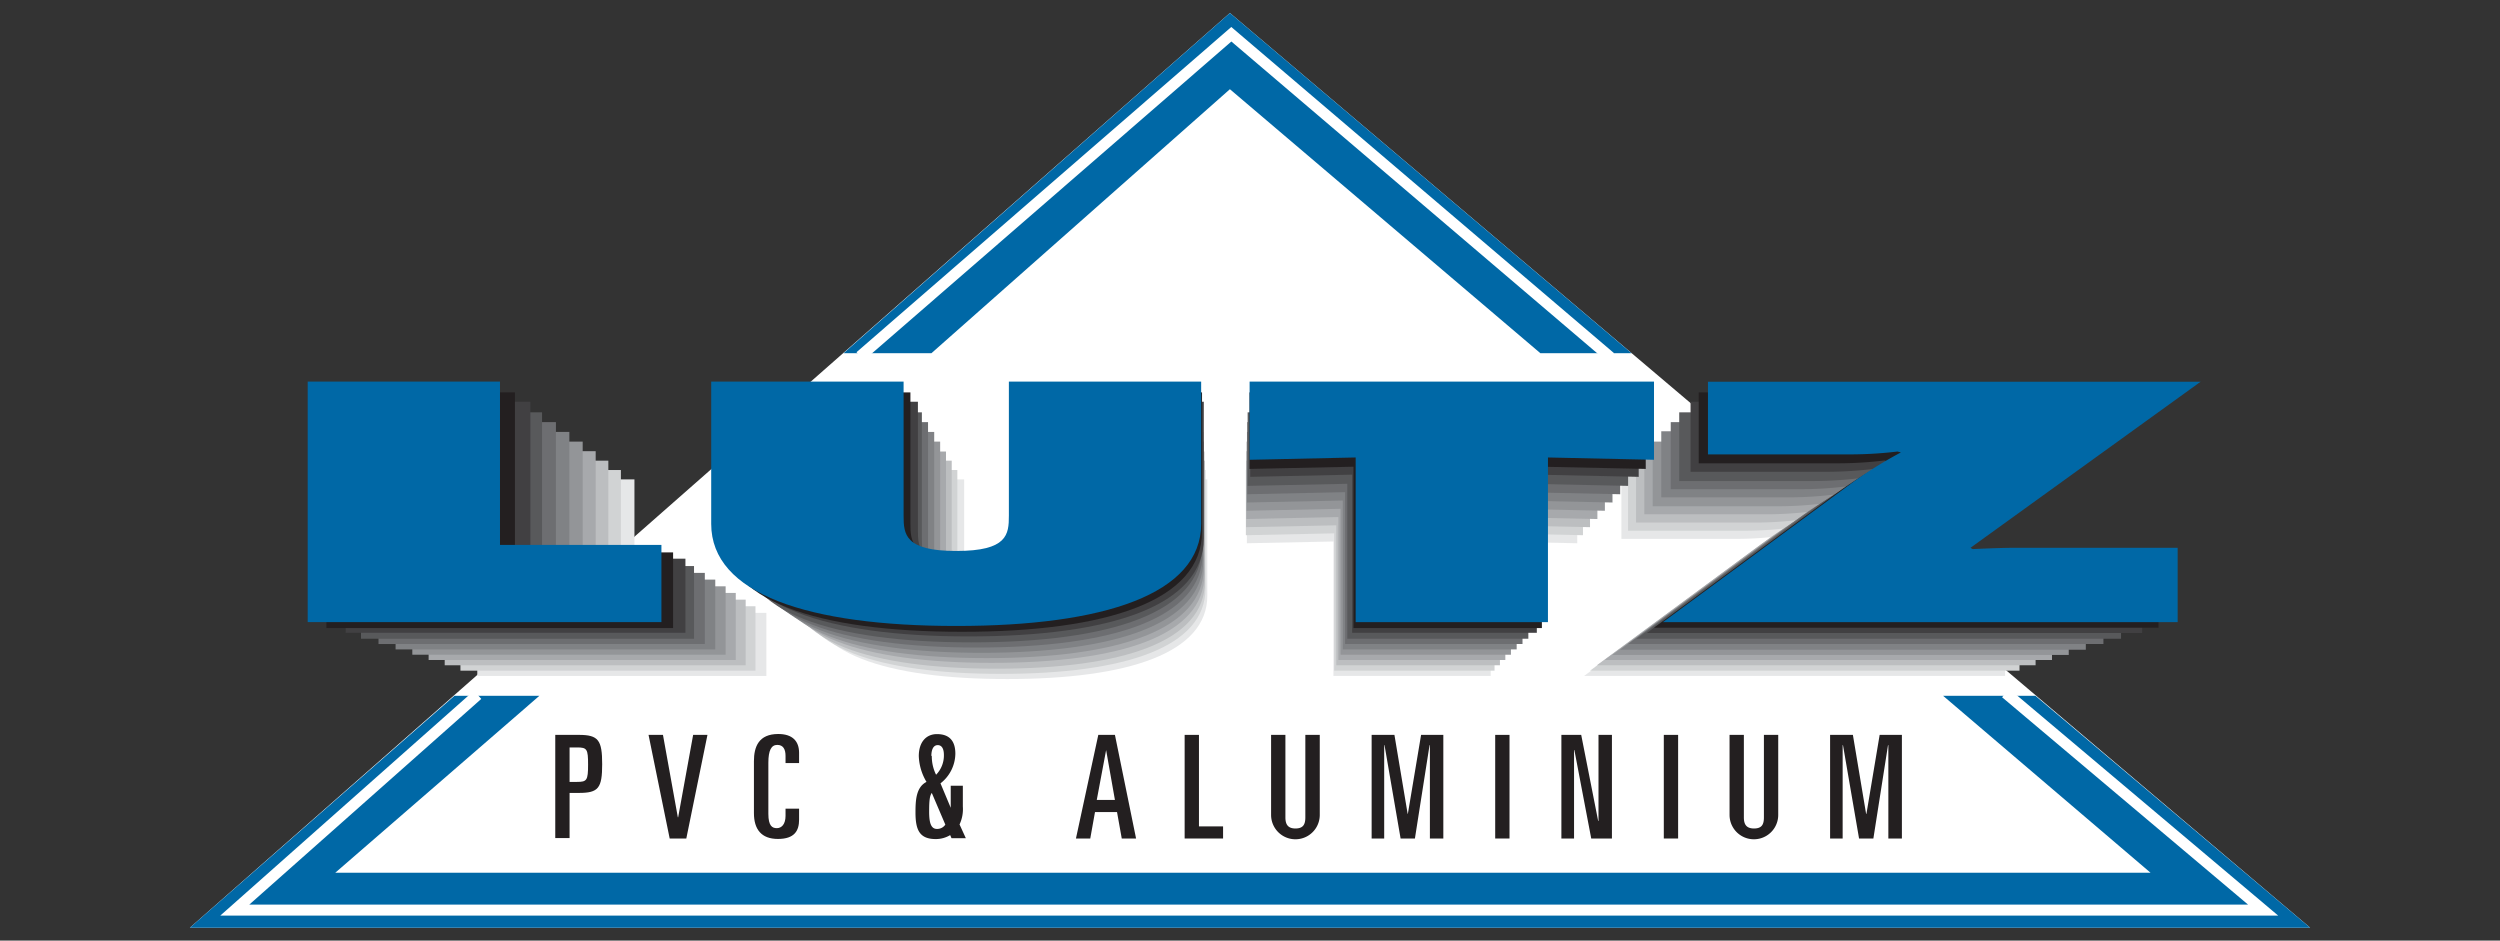
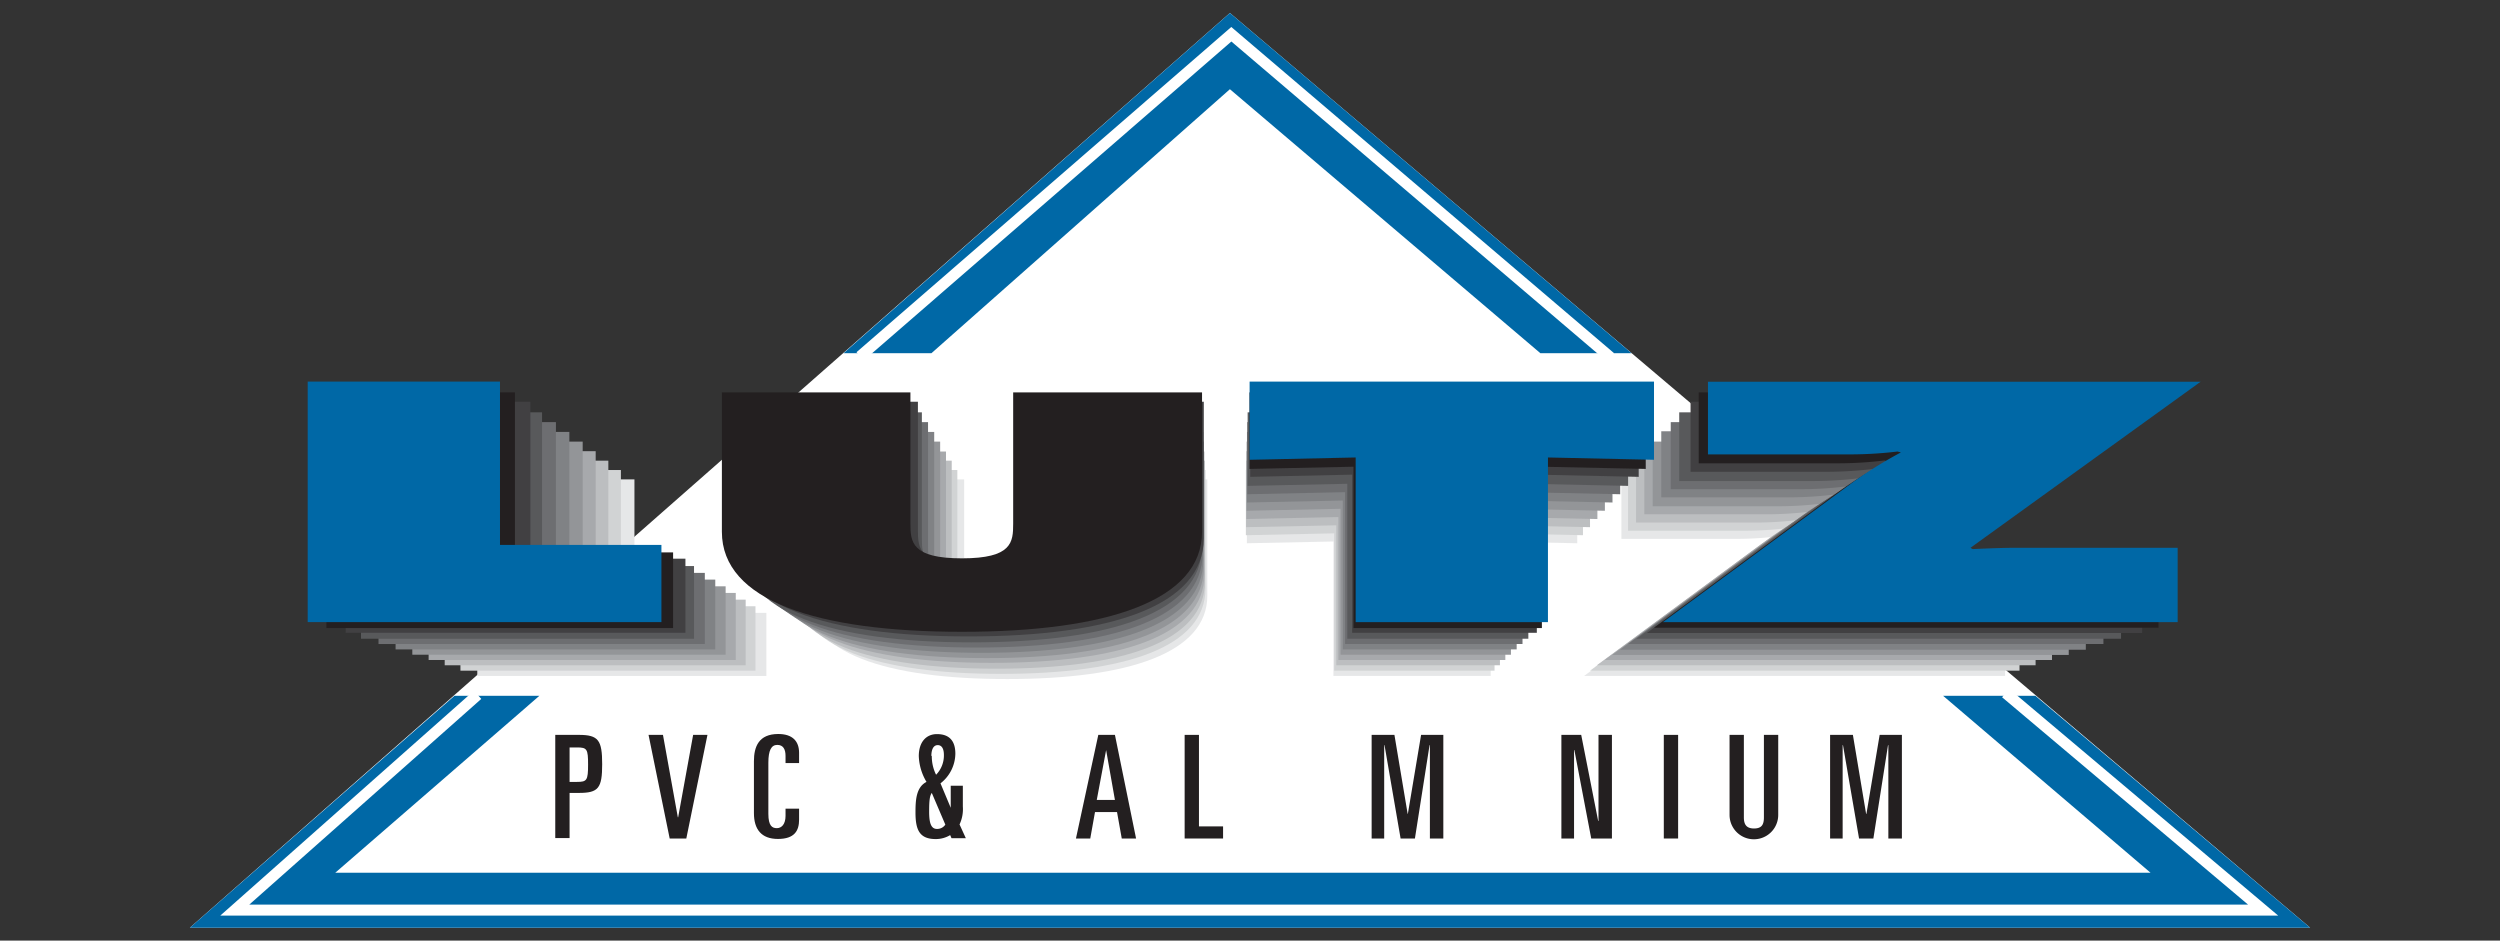
<svg xmlns="http://www.w3.org/2000/svg" id="Calque_1" data-name="Calque 1" viewBox="0 0 227.01 85.41">
  <rect x="0" y="0" width="227.01" height="85.41" fill="#333333" stroke="none" />
  <defs>
    <style>.cls-1{fill:#fff;}.cls-2{fill:#0068a6;}.cls-3{fill:none;stroke:#fff;}.cls-4{fill:#e6e7e8;}.cls-5{fill:#d1d3d4;}.cls-6{fill:#bcbec0;}.cls-7{fill:#a7a9ac;}.cls-8{fill:#939598;}.cls-9{fill:#808285;}.cls-10{fill:#6d6e71;}.cls-11{fill:#58595b;}.cls-12{fill:#414042;}.cls-13{fill:#231f20;}</style>
  </defs>
  <title>logo-mobile</title>
  <polygon class="cls-1" points="17.24 84.24 111.68 1.18 209.77 84.24 17.24 84.24" />
  <polygon class="cls-2" points="41.27 63.18 17.24 84.24 209.77 84.24 184.82 63.18 176.44 63.18 195.28 79.25 30.44 79.25 48.98 63.18 41.27 63.18" />
  <polygon class="cls-2" points="84.58 32.07 111.68 8.1 139.87 32.07 148.15 32.07 111.68 1.18 76.6 32.07 84.58 32.07" />
  <polyline class="cls-3" points="182.12 62.93 205.5 82.64 21.32 82.64 43.37 63.09" />
  <polyline class="cls-3" points="78.1 32.36 111.81 3.11 146.24 32.45" />
  <polygon class="cls-4" points="43.34 43.53 57.61 43.53 57.61 55.65 69.59 55.65 69.59 61.38 43.34 61.38 43.34 43.53" />
  <path class="cls-4" d="M109.63,43.53V54.09c0,5.21-7.19,7.57-18.18,7.57S73.28,59.3,73.28,54.09V43.53H87.55v9.94c0,1.4.1,2.63,3.9,2.63s3.91-1.23,3.91-2.63V43.53h14.27" />
  <polygon class="cls-4" points="113.22 43.53 143.22 43.53 143.22 49.33 135.36 49.17 135.36 61.38 121.08 61.38 121.08 49.17 113.22 49.33 113.22 43.53" />
  <path class="cls-4" d="M183.79,43.53,166.71,55.87l.15.09c1.1-.05,2.24-.09,3.34-.09h11.87v5.51H143.84L158,50.94a33,33,0,0,1,3.49-2.15l-.21-.07a30.36,30.36,0,0,1-3.38.21H147.23v-5.4h36.56" />
  <polygon class="cls-5" points="41.81 42.68 56.38 42.68 56.38 55.05 68.6 55.05 68.6 60.9 41.81 60.9 41.81 42.68" />
  <path class="cls-5" d="M109.46,42.68V53.46c0,5.31-7.33,7.73-18.55,7.73s-18.54-2.42-18.54-7.73V42.68H86.93V52.83c0,1.42.1,2.68,4,2.68s4-1.26,4-2.68V42.68h14.56" />
  <polygon class="cls-5" points="113.13 42.68 143.74 42.68 143.74 48.6 135.71 48.43 135.71 60.9 121.15 60.9 121.15 48.43 113.13 48.6 113.13 42.68" />
  <path class="cls-5" d="M185.13,42.68,167.7,55.27l.16.1c1.12,0,2.29-.1,3.4-.1h12.12V60.9h-39l14.46-10.66a33.3,33.3,0,0,1,3.56-2.19l-.21-.08a31.78,31.78,0,0,1-3.46.22H147.83V42.68h37.3" />
  <polygon class="cls-6" points="40.38 41.83 55.24 41.83 55.24 54.45 67.71 54.45 67.71 60.41 40.38 60.41 40.38 41.83" />
  <path class="cls-6" d="M109.41,41.83v11c0,5.42-7.48,7.89-18.93,7.89s-18.92-2.47-18.92-7.89v-11H86.42V52.18c0,1.46.11,2.74,4.06,2.74s4.07-1.28,4.07-2.74V41.83h14.86" />
  <polygon class="cls-6" points="113.15 41.83 144.38 41.83 144.38 47.87 136.2 47.7 136.2 60.41 121.34 60.41 121.34 47.7 113.15 47.87 113.15 41.83" />
  <path class="cls-6" d="M186.63,41.83,168.84,54.67l.16.1c1.14-.05,2.34-.1,3.47-.1h12.37v5.74H145l14.75-10.87a34.64,34.64,0,0,1,3.63-2.24l-.22-.07a32.92,32.92,0,0,1-3.52.22H148.56V41.83h38.07" />
  <polygon class="cls-7" points="38.92 40.97 54.09 40.97 54.09 53.84 66.81 53.84 66.81 59.93 38.92 59.93 38.92 40.97" />
  <path class="cls-7" d="M109.36,41V52.19c0,5.53-7.64,8-19.31,8s-19.31-2.51-19.31-8V41H85.9V51.53c0,1.49.11,2.79,4.15,2.79S94.2,53,94.2,51.53V41h15.16" />
  <polygon class="cls-7" points="113.18 40.97 145.05 40.97 145.05 47.13 136.69 46.95 136.69 59.93 121.53 59.93 121.53 46.95 113.18 47.13 113.18 40.97" />
  <path class="cls-7" d="M188.15,41,170,54.07l.17.1c1.16-.05,2.38-.1,3.54-.1h12.62v5.86H145.71l15-11.09a36.19,36.19,0,0,1,3.71-2.29l-.22-.07a34.29,34.29,0,0,1-3.6.22H149.31V41h38.84" />
  <polygon class="cls-8" points="37.44 40.1 52.91 40.1 52.91 53.24 65.89 53.24 65.89 59.45 37.44 59.45 37.44 40.1" />
  <path class="cls-8" d="M109.31,40.1V51.54c0,5.65-7.79,8.22-19.71,8.22s-19.7-2.57-19.7-8.22V40.1H85.37V50.88c0,1.51.11,2.84,4.23,2.84s4.24-1.33,4.24-2.84V40.1h15.47" />
  <polygon class="cls-8" points="113.2 40.1 145.73 40.1 145.73 46.38 137.2 46.2 137.2 59.45 121.73 59.45 121.73 46.2 113.2 46.38 113.2 40.1" />
  <path class="cls-8" d="M189.71,40.1,171.19,53.47l.17.1c1.19,0,2.43-.1,3.61-.1h12.88v6H146.4l15.36-11.32a35.85,35.85,0,0,1,3.78-2.34l-.22-.07a33,33,0,0,1-3.67.23H150.07V40.1h39.64" />
  <polygon class="cls-9" points="35.92 39.22 51.7 39.22 51.7 52.63 64.95 52.63 64.95 58.97 35.92 58.97 35.92 39.22" />
  <path class="cls-9" d="M109.26,39.22V50.9c0,5.76-8,8.38-20.11,8.38S69,56.66,69,50.9V39.22H84.83v11c0,1.54.11,2.91,4.32,2.91s4.32-1.37,4.32-2.91v-11h15.79" />
  <polygon class="cls-9" points="113.23 39.22 146.42 39.22 146.42 45.63 137.72 45.45 137.72 58.97 121.93 58.97 121.93 45.45 113.23 45.63 113.23 39.22" />
  <path class="cls-9" d="M191.3,39.22,172.4,52.86l.17.11c1.21,0,2.48-.11,3.69-.11H189.4V59H147.11l15.67-11.55A36.35,36.35,0,0,1,166.64,45l-.23-.08a32,32,0,0,1-3.75.24H150.85v-6H191.3" />
  <polygon class="cls-10" points="34.37 38.33 50.48 38.33 50.48 52.02 64 52.02 64 58.48 34.37 58.48 34.37 38.33" />
  <path class="cls-10" d="M109.2,38.33V50.25c0,5.88-8.11,8.55-20.52,8.55s-20.52-2.67-20.52-8.55V38.33H84.27V49.56c0,1.57.12,3,4.41,3s4.41-1.39,4.41-3V38.33H109.2" />
  <polygon class="cls-10" points="113.26 38.33 147.12 38.33 147.12 44.88 138.25 44.69 138.25 58.48 122.14 58.48 122.14 44.69 113.26 44.88 113.26 38.33" />
  <path class="cls-10" d="M192.92,38.33,173.64,52.26l.17.1c1.24,0,2.53-.1,3.77-.1H191v6.22H147.83l16-11.78a36.84,36.84,0,0,1,3.94-2.44l-.24-.08a33.18,33.18,0,0,1-3.82.24h-12V38.33h41.27" />
  <polygon class="cls-11" points="32.78 37.44 49.22 37.44 49.22 51.4 63.02 51.4 63.02 58 32.78 58 32.78 37.44" />
  <path class="cls-11" d="M109.15,37.44V49.6c0,6-8.28,8.73-20.94,8.73S67.27,55.6,67.27,49.6V37.44H83.71V48.89c0,1.61.12,3,4.5,3s4.5-1.42,4.5-3V37.44h16.44" />
  <polygon class="cls-11" points="113.29 37.44 147.84 37.44 147.84 44.12 138.78 43.93 138.78 58 122.34 58 122.34 43.93 113.29 44.12 113.29 37.44" />
  <path class="cls-11" d="M194.58,37.44,174.9,51.64l.18.11c1.26,0,2.58-.11,3.84-.11H192.6V58h-44l16.32-12a38.33,38.33,0,0,1,4-2.48l-.24-.08a34.61,34.61,0,0,1-3.9.24h-12.3V37.44h42.12" />
  <polygon class="cls-12" points="31.39 36.48 48.16 36.48 48.16 50.73 62.24 50.73 62.24 57.46 31.39 57.46 31.39 36.48" />
  <path class="cls-12" d="M109.31,36.48V48.89c0,6.12-8.45,8.9-21.36,8.9S66.58,55,66.58,48.89V36.48H83.35V48.17c0,1.64.13,3.09,4.6,3.09s4.59-1.45,4.59-3.09V36.48h16.77" />
  <polygon class="cls-12" points="113.53 36.48 148.8 36.48 148.8 43.3 139.55 43.1 139.55 57.46 122.78 57.46 122.78 43.1 113.53 43.3 113.53 36.48" />
  <path class="cls-12" d="M196.48,36.48,176.4,51l.19.11c1.28-.06,2.63-.11,3.92-.11h14v6.48H149.53l16.65-12.27a37.23,37.23,0,0,1,4.1-2.53l-.24-.09a36,36,0,0,1-4,.25H153.51V36.48h43" />
  <polygon class="cls-13" points="29.64 35.63 46.76 35.63 46.76 50.16 61.12 50.16 61.12 57.03 29.64 57.03 29.64 35.63" />
  <path class="cls-13" d="M109.15,35.63V48.29c0,6.25-8.62,9.08-21.8,9.08s-21.8-2.83-21.8-9.08V35.63H82.67V47.55c0,1.68.12,3.15,4.68,3.15S92,49.23,92,47.55V35.63h17.11" />
  <polygon class="cls-13" points="113.46 35.63 149.44 35.63 149.44 42.58 140.01 42.38 140.01 57.03 122.9 57.03 122.9 42.38 113.46 42.58 113.46 35.63" />
  <path class="cls-13" d="M198.1,35.63,177.62,50.42l.18.11c1.32-.05,2.69-.11,4-.11H196V57H150.19l17-12.52a40.53,40.53,0,0,1,4.19-2.58l-.25-.09a34.93,34.93,0,0,1-4.06.26H154.25V35.63H198.1" />
  <polygon class="cls-2" points="27.94 34.65 45.4 34.65 45.4 49.48 60.06 49.48 60.06 56.49 27.94 56.49 27.94 34.65" />
-   <path class="cls-2" d="M109.07,34.65V47.57c0,6.37-8.79,9.27-22.24,9.27s-22.25-2.9-22.25-9.27V34.65H82.05V46.82c0,1.71.12,3.21,4.78,3.21s4.78-1.5,4.78-3.21V34.65h17.46" />
  <polygon class="cls-2" points="113.47 34.65 150.19 34.65 150.19 41.75 140.56 41.54 140.56 56.49 123.1 56.49 123.1 41.54 113.47 41.75 113.47 34.65" />
  <path class="cls-2" d="M199.84,34.65,178.93,49.74l.19.12c1.34-.06,2.74-.12,4.08-.12h14.54v6.75H151l17.34-12.77a39.4,39.4,0,0,1,4.27-2.64L172.3,41a36.2,36.2,0,0,1-4.14.26H155.09v-6.6h44.75" />
  <path class="cls-13" d="M50.42,66.73h2.15c1.77,0,2.11.48,2.11,2.66S54.34,72,52.57,72h-.85v4.1h-1.3ZM51.72,71h.68c.89,0,1-.14,1-1.56s-.09-1.57-1-1.57h-.68Z" />
  <polygon class="cls-13" points="58.89 66.73 60.2 66.73 61.55 74.21 61.58 74.21 62.94 66.73 64.24 66.73 62.32 76.14 60.81 76.14 58.89 66.73" />
  <path class="cls-13" d="M68.46,69.12c0-1.31.43-2.47,2.21-2.47,1.29,0,1.89.65,1.89,1.71v.93H71.33v-.65c0-.6-.21-1-.75-1s-.81.49-.81,1.62V73.9c0,1.1.35,1.3.77,1.3s.79-.34.79-1.12v-.65h1.23v1c0,1-.41,1.75-1.92,1.75s-2.18-.88-2.18-2.34Z" />
  <path class="cls-13" d="M86.33,73.35h0v-2h1.1v1.89a3.23,3.23,0,0,1-.3,1.62l.57,1.25h-1.3l-.12-.28a2.52,2.52,0,0,1-1.32.36c-1.5,0-1.83-.88-1.83-2.42,0-1.12.06-2.29,1-2.77a4.87,4.87,0,0,1-.7-2.34c0-1.29.68-2,1.65-2,1.19,0,1.67.69,1.67,1.78a3.46,3.46,0,0,1-1.35,2.69ZM84.61,72c-.19.26-.24.7-.24,1.7s.16,1.57.71,1.57a.89.89,0,0,0,.76-.39Zm0-3.38A3.77,3.77,0,0,0,85,70.35a2.51,2.51,0,0,0,.71-1.79c0-.57-.19-.9-.56-.9s-.58.36-.58,1" />
  <path class="cls-13" d="M99.73,66.73h1.51l1.92,9.41h-1.3l-.43-2.4h-2L99,76.14h-1.3Zm-.14,5.91h1.65l-.8-4.53h0Z" />
  <polygon class="cls-13" points="107.57 66.73 108.87 66.73 108.87 75.04 111.06 75.04 111.06 76.14 107.57 76.14 107.57 66.73" />
-   <path class="cls-13" d="M119.84,74a2.21,2.21,0,1,1-4.42,0V66.73h1.3v7.5c0,.64.24,1,.91,1s.9-.33.9-1v-7.5h1.31Z" />
  <polygon class="cls-13" points="124.55 66.73 126.62 66.73 127.82 73.9 127.84 73.9 129.04 66.73 131.06 66.73 131.06 76.14 129.84 76.14 129.84 67.66 129.81 67.66 128.48 76.14 127.18 76.14 125.72 67.66 125.69 67.66 125.69 76.14 124.55 76.14 124.55 66.73" />
-   <rect class="cls-13" x="135.77" y="66.73" width="1.3" height="9.41" />
  <polygon class="cls-13" points="141.78 66.73 143.58 66.73 145.12 74.55 145.15 74.55 145.15 66.73 146.37 66.73 146.37 76.14 144.49 76.14 142.96 68.11 142.93 68.11 142.93 76.14 141.78 76.14 141.78 66.73" />
  <rect class="cls-13" x="151.08" y="66.73" width="1.3" height="9.41" />
  <path class="cls-13" d="M161.47,74a2.21,2.21,0,1,1-4.42,0V66.73h1.3v7.5c0,.64.24,1,.92,1s.9-.33.9-1v-7.5h1.3Z" />
  <polygon class="cls-13" points="166.18 66.73 168.25 66.73 169.45 73.9 169.48 73.9 170.68 66.73 172.7 66.73 172.7 76.14 171.47 76.14 171.47 67.66 171.44 67.66 170.11 76.14 168.81 76.14 167.35 67.66 167.32 67.66 167.32 76.14 166.18 76.14 166.18 66.73" />
</svg>